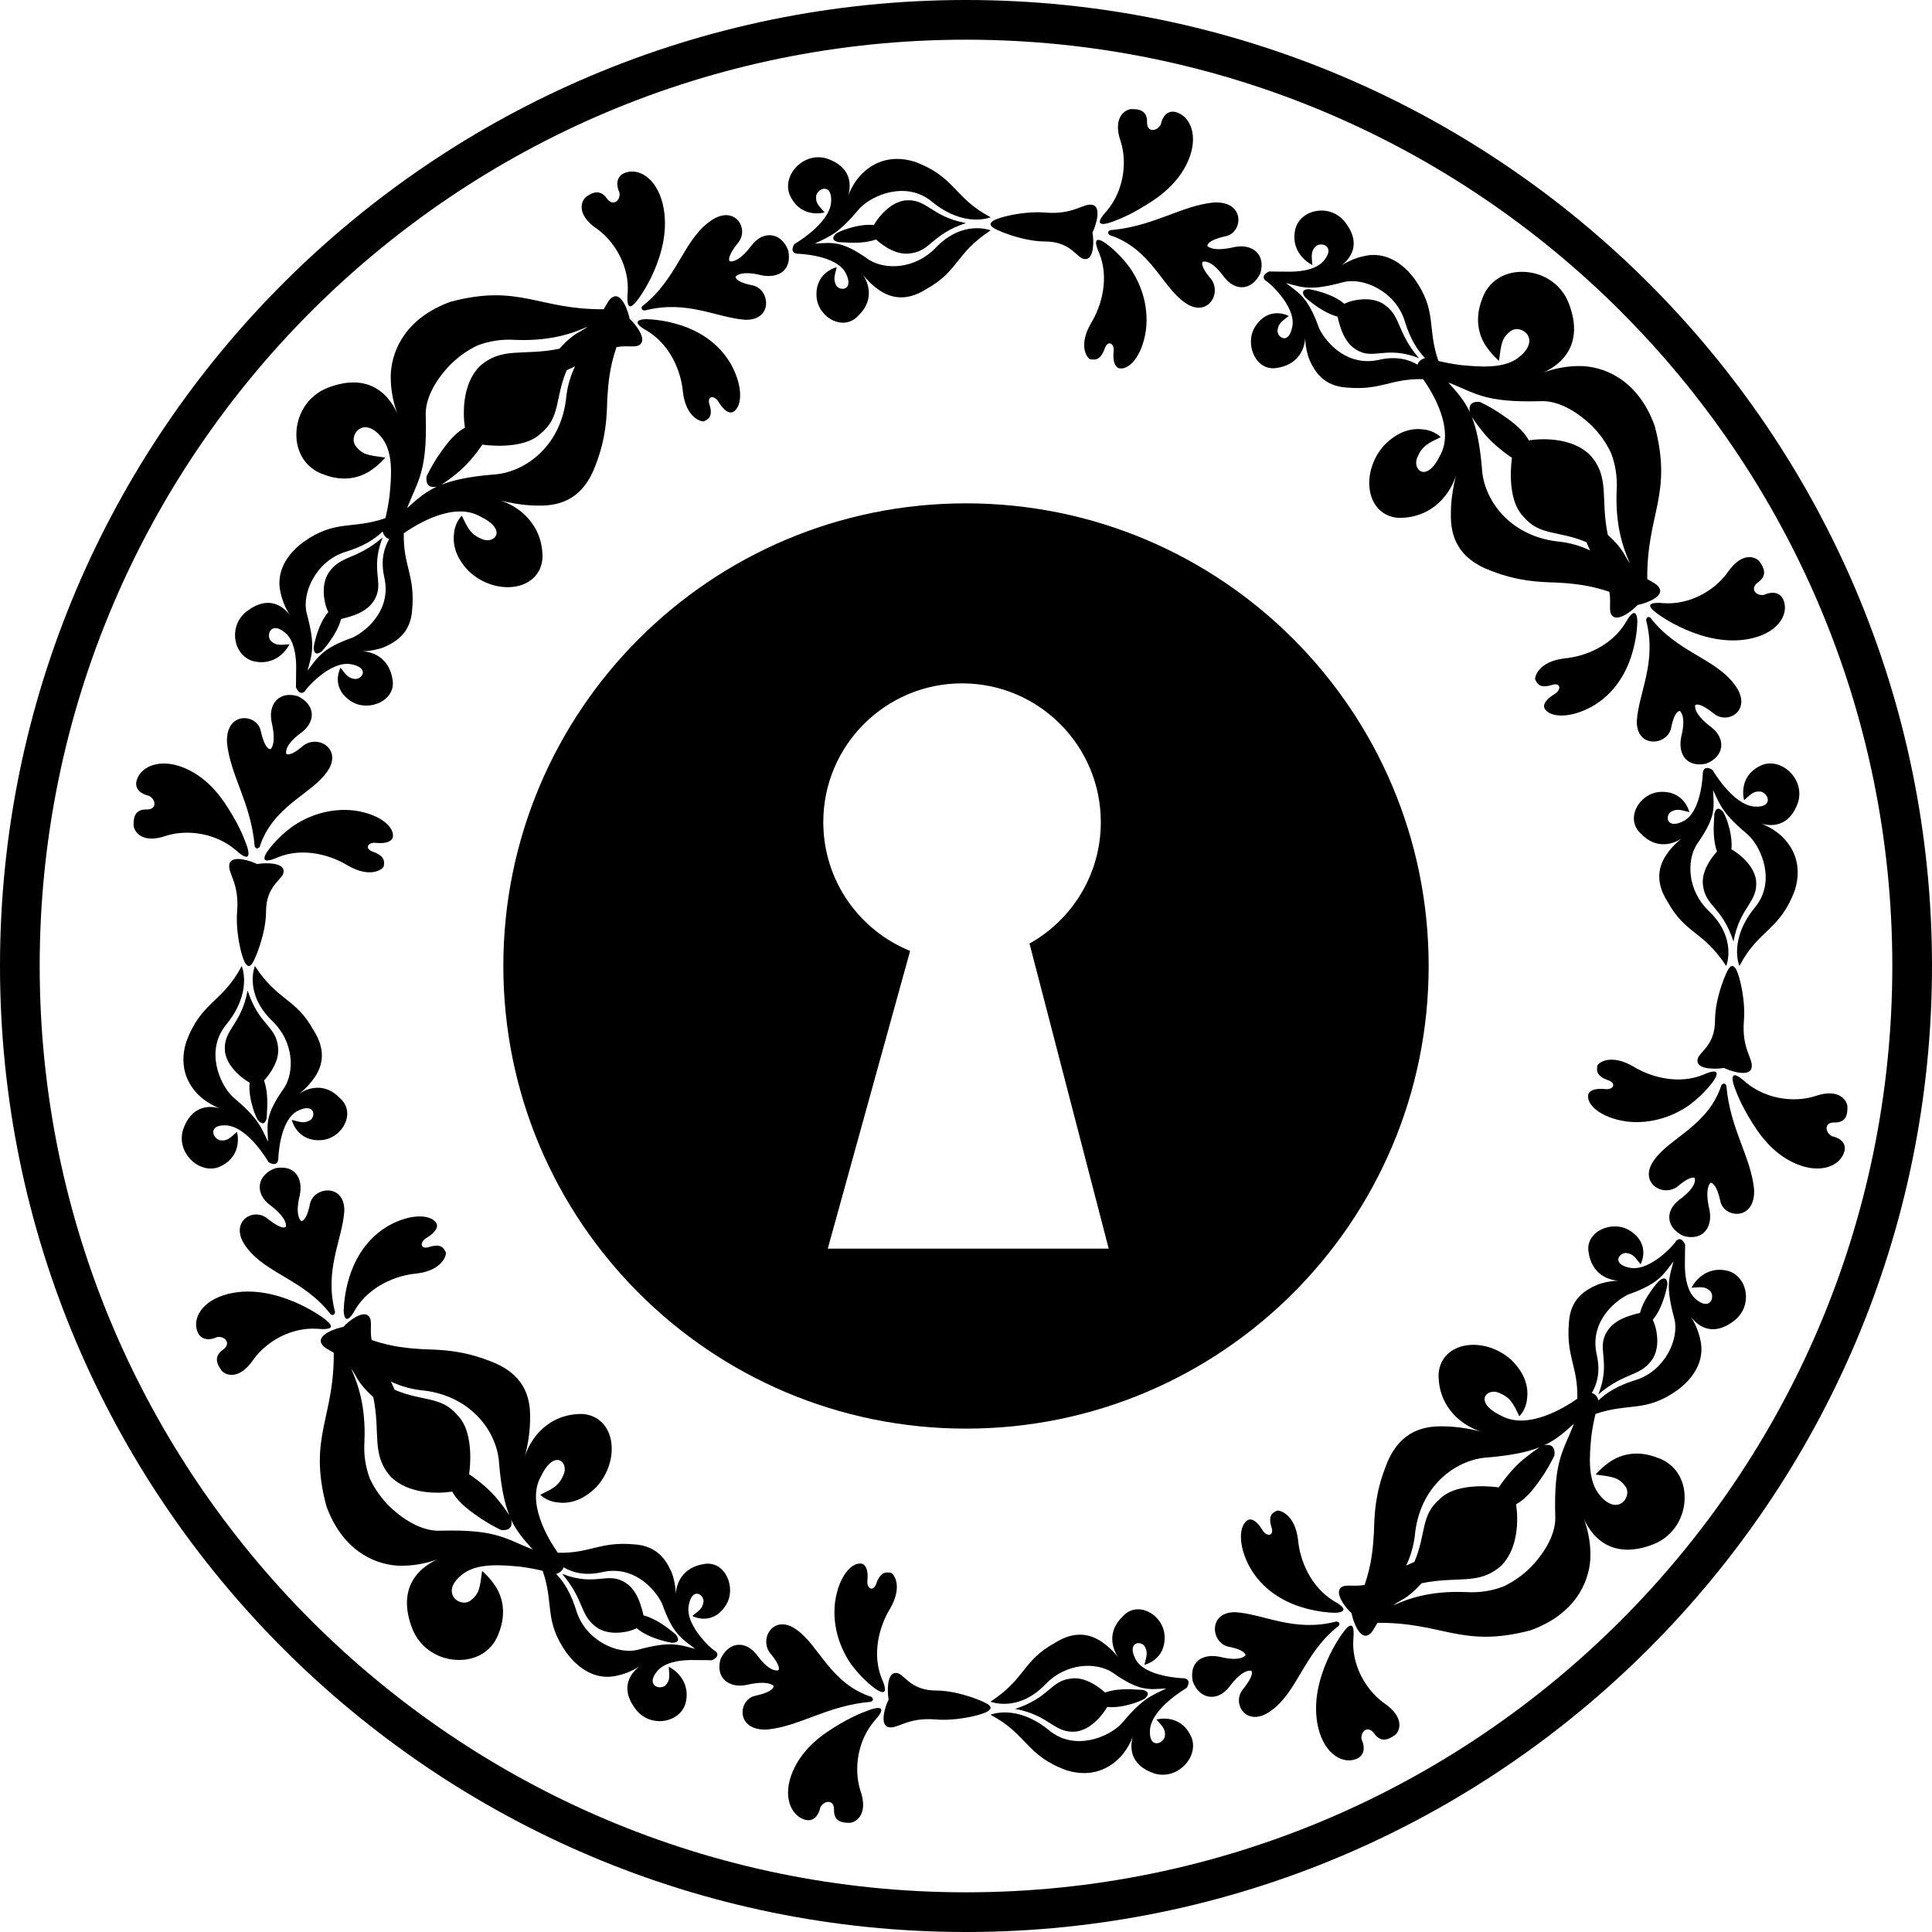
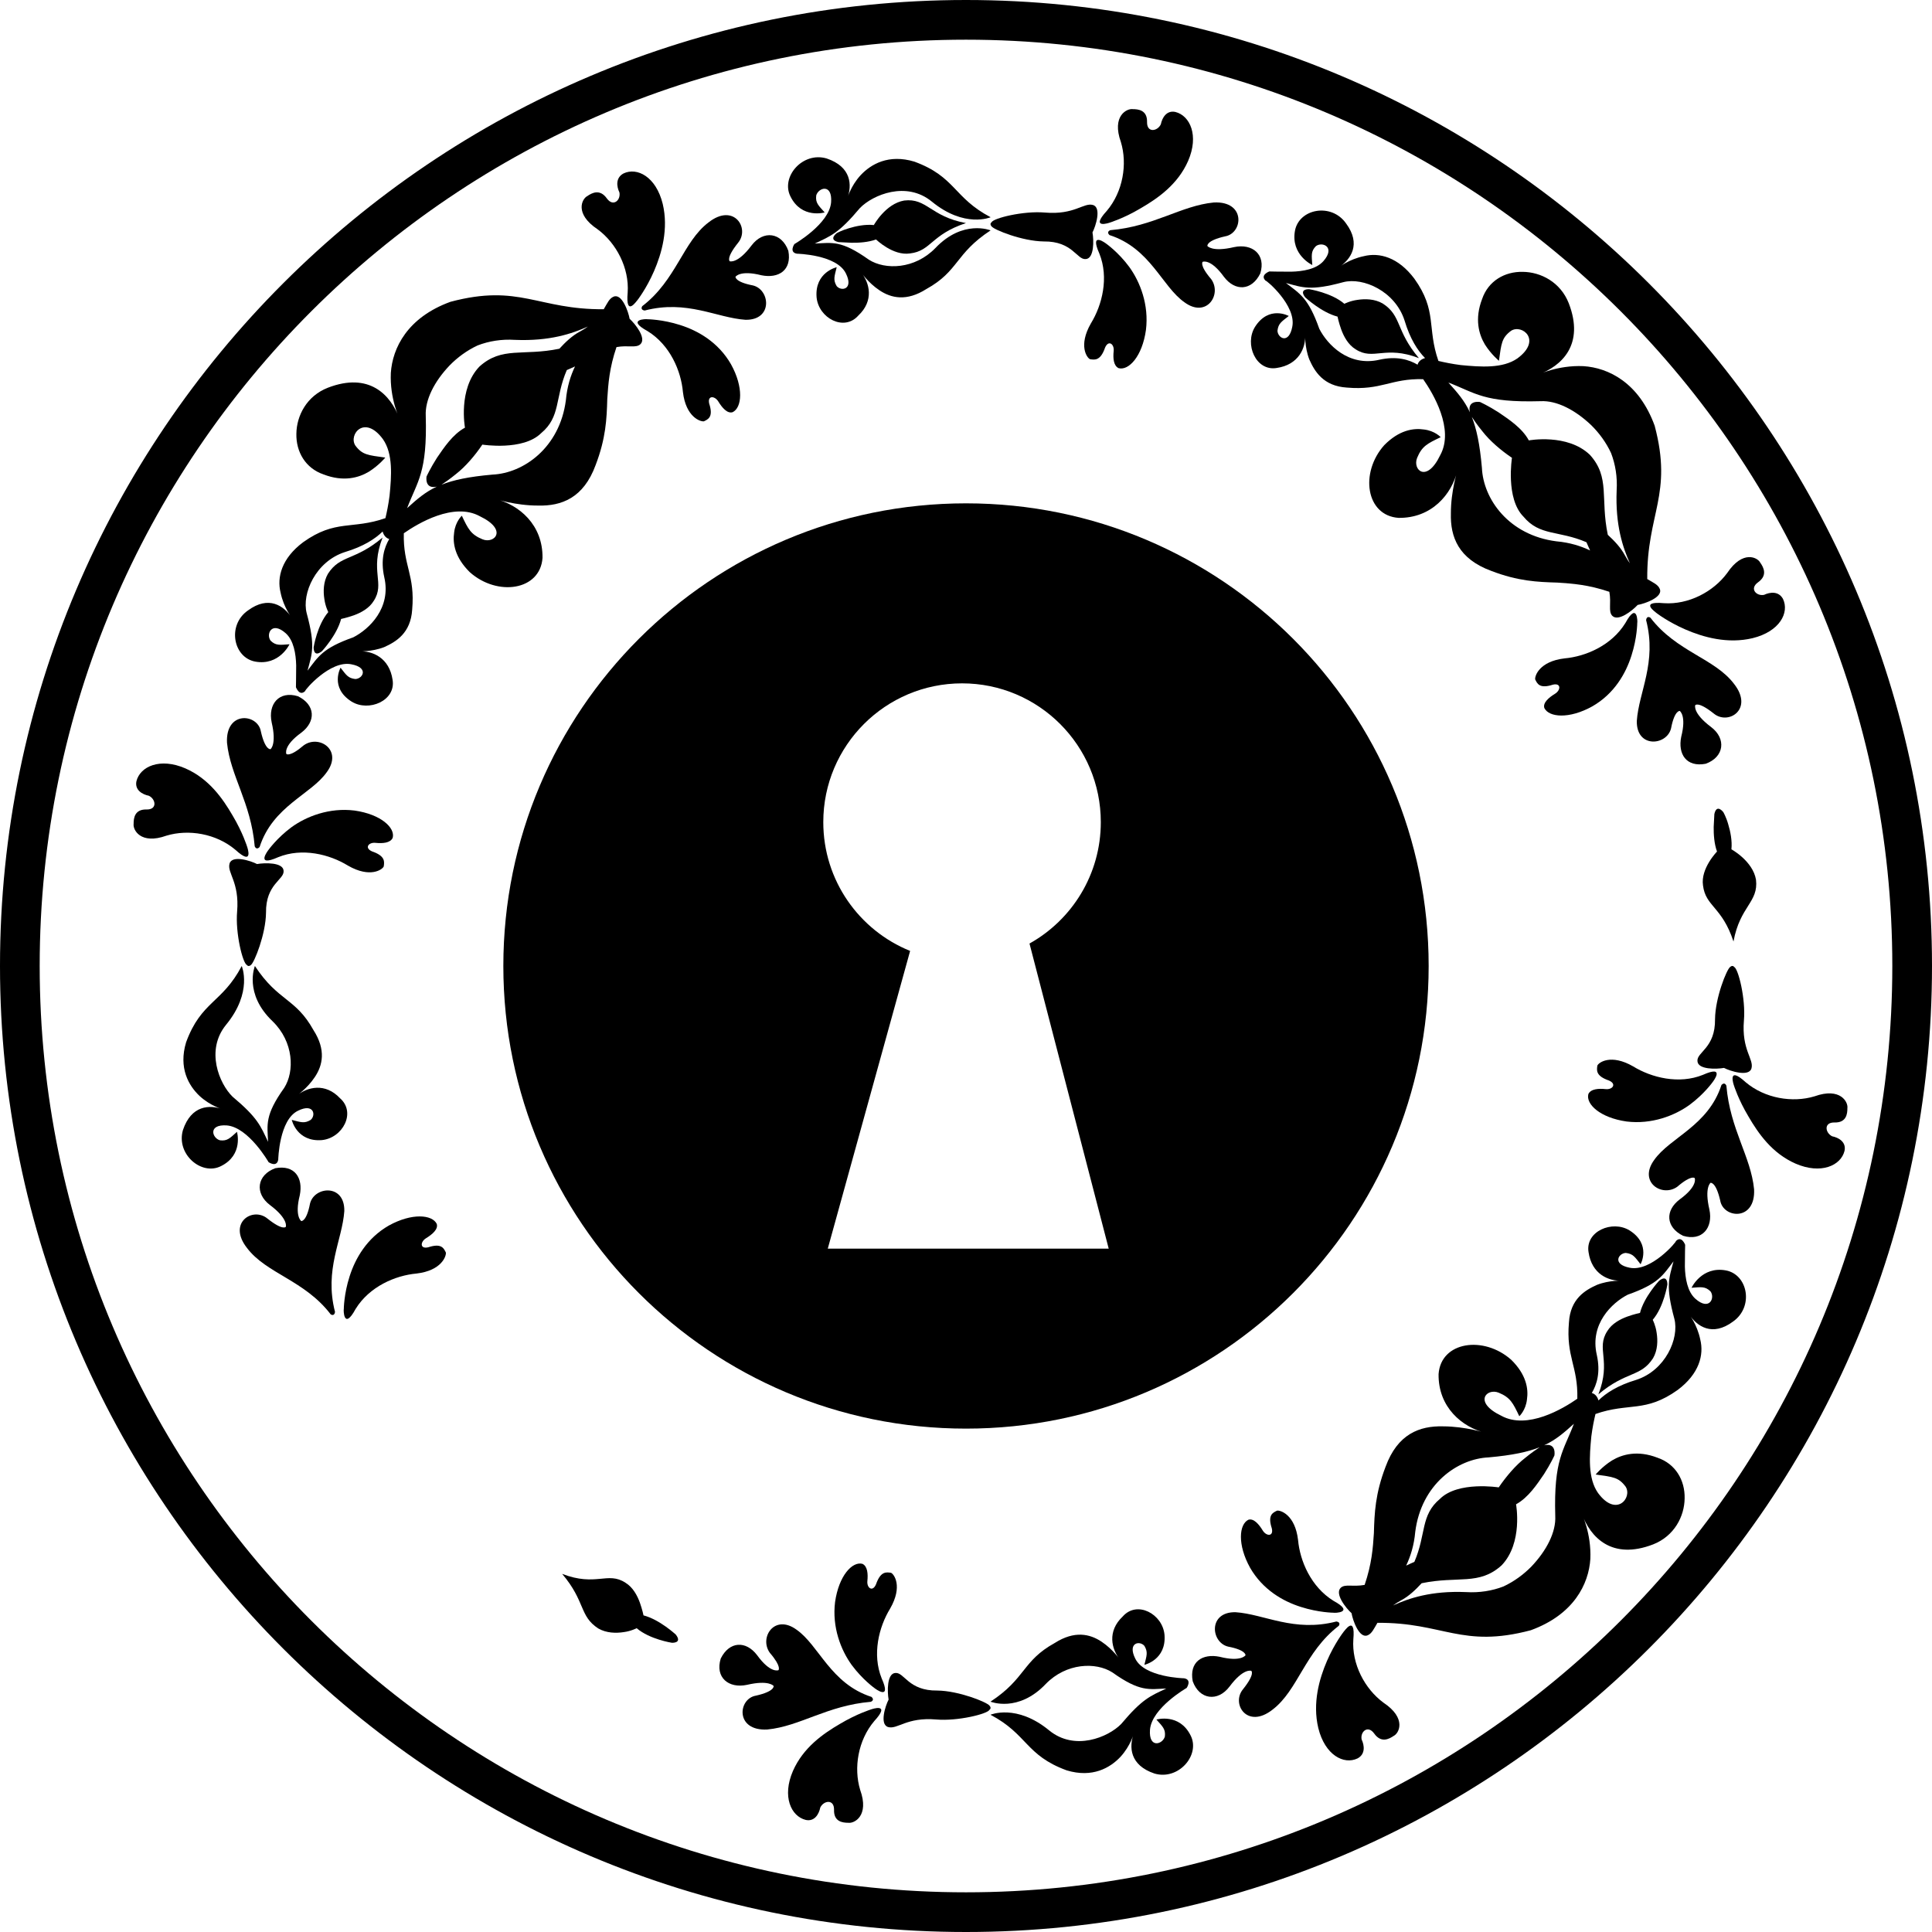
<svg xmlns="http://www.w3.org/2000/svg" fill="#000000" version="1.1" id="Capa_1" width="800px" height="800px" viewBox="0 0 48.682 48.682" xml:space="preserve">
  <g>
    <g>
      <path d="M33.734,40.967c0,0,0.064-0.091-0.06-0.109c-1.069,0.277-1.813-0.185-2.542-0.234c-0.695-0.012-0.624,0.763-0.186,0.867    c0.459,0.088,0.438,0.218,0.438,0.218s-0.113,0.175-0.652,0.038c-0.434-0.088-0.771,0.127-0.678,0.617    c0.168,0.465,0.631,0.527,0.928,0.133c0.352-0.471,0.547-0.396,0.547-0.396s0.107,0.069-0.207,0.463    c-0.307,0.367,0.105,1.016,0.742,0.516C32.709,42.59,32.874,41.627,33.734,40.967z" />
      <path d="M31.816,38.562c-0.092-0.151-0.225-0.31-0.359-0.268c-0.236,0.115-0.281,0.626,0.042,1.209    c0.319,0.555,0.83,0.846,1.28,0.988c0.449,0.144,0.826,0.146,0.826,0.146c0.004,0.008,0.557,0.006-0.006-0.301    c-0.566-0.352-0.843-1.002-0.891-1.533c-0.075-0.638-0.445-0.753-0.529-0.738c-0.105,0.05-0.227,0.106-0.148,0.393    C32.127,38.725,31.914,38.725,31.816,38.562z" />
      <path d="M34.861,42.904c-0.473-0.348-0.803-0.975-0.76-1.596c0.059-0.648-0.238-0.188-0.242-0.194c0,0-0.228,0.288-0.422,0.737    c-0.194,0.448-0.369,1.062-0.219,1.692c0.168,0.683,0.645,0.931,0.989,0.765c0.201-0.107,0.174-0.326,0.103-0.477    c-0.039-0.191,0.153-0.374,0.315-0.152c0.176,0.25,0.377,0.141,0.495,0.06C35.25,43.676,35.454,43.3,34.861,42.904z" />
      <path d="M29.139,43.329c0.154,0.175,0.236,0.239,0.213,0.428c-0.055,0.198-0.41,0.31-0.375-0.172    c0.045-0.549,0.924-1.053,0.924-1.053s0.143-0.209-0.065-0.243c0,0-1.002-0.021-1.231-0.498c-0.199-0.4,0.114-0.459,0.232-0.318    c0.094,0.159,0.057,0.243-0.001,0.477c0,0,0.558-0.125,0.507-0.758c-0.049-0.524-0.691-0.871-1.052-0.461    c-0.394,0.371-0.291,0.821-0.06,1.103c0,0-0.183-0.274-0.474-0.467c-0.295-0.197-0.682-0.284-1.179,0.032    c-0.823,0.455-0.723,0.89-1.62,1.479c0-0.001,0.696,0.287,1.394-0.447c0.517-0.531,1.26-0.556,1.676-0.291    c0.697,0.497,0.924,0.426,1.361,0.406c-0.406,0.191-0.604,0.26-1.139,0.896c-0.328,0.334-1.169,0.686-1.811,0.162    c-0.826-0.68-1.482-0.396-1.481-0.396c0.937,0.493,0.882,1.021,1.92,1.401c0.651,0.197,1.095-0.065,1.353-0.338    c0.258-0.279,0.342-0.599,0.342-0.599c-0.131,0.345-0.106,0.808,0.517,1.017c0.606,0.179,1.162-0.467,0.911-0.959    C29.717,43.159,29.139,43.329,29.139,43.329z" />
-       <path d="M27.135,43.629c0.471-0.081,0.764-0.618,0.764-0.618c0.217,0.023,0.453-0.026,0.633-0.081    c0.181-0.052,0.304-0.123,0.304-0.123s0.224-0.166-0.047-0.226c0,0-0.138-0.007-0.326-0.017c-0.188-0.002-0.423,0.013-0.619,0.084    c0,0-0.426-0.418-0.856-0.353c-0.532,0.063-0.529,0.476-1.408,0.765C26.473,43.227,26.562,43.697,27.135,43.629z" />
      <path d="M43.377,27.338c-0.335,1.037-1.299,1.322-1.697,1.893c-0.404,0.557,0.203,0.946,0.584,0.672    c0.361-0.31,0.439-0.217,0.439-0.217s0.087,0.199-0.379,0.537c-0.369,0.279-0.355,0.696,0.085,0.916    c0.479,0.146,0.762-0.201,0.664-0.662c-0.13-0.554,0.028-0.672,0.028-0.672s0.133-0.037,0.244,0.443    c0.074,0.455,0.895,0.532,0.854-0.282c-0.081-0.825-0.604-1.508-0.698-2.608C43.5,27.357,43.462,27.25,43.377,27.338z" />
      <path d="M40.984,28.259c0.635,0.078,1.213-0.146,1.592-0.421c0.369-0.273,0.582-0.576,0.582-0.576s0.342-0.441-0.249-0.178    c-0.604,0.244-1.294,0.071-1.757-0.213c-0.562-0.324-0.871-0.098-0.902-0.021c-0.018,0.116-0.037,0.248,0.241,0.358    c0.271,0.084,0.153,0.257-0.035,0.235c-0.177-0.018-0.372-0.006-0.433,0.125C39.956,27.823,40.32,28.164,40.984,28.259z" />
      <path d="M46.223,28.284c0.303,0.009,0.328-0.218,0.327-0.363c0.022-0.144-0.169-0.532-0.829-0.296    c-0.551,0.167-1.248,0.055-1.734-0.355c-0.479-0.438-0.297,0.078-0.297,0.078s0.109,0.355,0.367,0.785    c0.248,0.426,0.594,0.928,1.188,1.188c0.64,0.277,1.142,0.049,1.233-0.322c0.047-0.223-0.147-0.334-0.312-0.367    C45.99,28.545,45.949,28.279,46.223,28.284z" />
      <path d="M43.441,26.909c0.154,0.08,0.629,0.233,0.692,0.012c0.066-0.235-0.253-0.464-0.19-1.209    c0.048-0.547-0.144-1.307-0.245-1.345c0,0-0.037-0.061-0.104,0c-0.086,0.063-0.373,0.771-0.379,1.314    c0.01,0.729-0.465,0.829-0.443,1.057C42.783,26.955,43.248,26.943,43.441,26.909z" />
      <path d="M43.486,32.011c-0.609-0.11-0.863,0.438-0.863,0.438c0.238-0.017,0.342-0.041,0.477,0.09    c0.121,0.16-0.022,0.503-0.379,0.188c-0.203-0.18-0.259-0.521-0.266-0.812c0-0.288,0.007-0.549,0.007-0.549    s-0.089-0.242-0.233-0.094c0.022,0.013-0.629,0.781-1.164,0.672c-0.446-0.086-0.287-0.364-0.099-0.373    c0.187,0.022,0.229,0.104,0.373,0.285c0,0,0.277-0.5-0.276-0.851c-0.436-0.271-1.123,0.022-1.035,0.548    c0.08,0.549,0.5,0.737,0.855,0.717c0,0-0.324-0.018-0.641,0.105c-0.303,0.135-0.672,0.354-0.708,0.945    c-0.077,0.875,0.231,1.101,0.211,1.925c-0.356,0.248-1.259,0.79-1.916,0.429c-0.716-0.345-0.366-0.703-0.067-0.582    c0.297,0.122,0.361,0.26,0.521,0.594c0,0,0.162-0.146,0.193-0.422c0.041-0.27-0.017-0.628-0.396-1    c-0.694-0.617-1.772-0.463-1.831,0.36c-0.012,0.834,0.591,1.34,1.193,1.485c0,0-0.516-0.168-1.08-0.168    c-0.594-0.015-1.146,0.192-1.449,1.019c-0.26,0.679-0.28,1.163-0.294,1.67c-0.024,0.381-0.054,0.777-0.233,1.306    c-0.296,0.055-0.488-0.03-0.601,0.071c-0.16,0.149,0.126,0.511,0.271,0.642c0.029,0.176,0.194,0.648,0.405,0.557    c0.106-0.042,0.157-0.163,0.247-0.314c1.658-0.015,2.124,0.648,3.863,0.187c1.088-0.396,1.461-1.168,1.502-1.794    c0.029-0.649-0.219-1.152-0.219-1.152c0.219,0.607,0.762,1.184,1.802,0.782c0.532-0.209,0.788-0.705,0.793-1.16    c0.01-0.456-0.229-0.87-0.685-1.024c-0.5-0.193-0.887-0.086-1.146,0.07c-0.254,0.16-0.411,0.354-0.411,0.354    c0.439,0.061,0.579,0.068,0.756,0.307c0.174,0.275-0.234,0.786-0.697,0.157c-0.259-0.369-0.216-0.931-0.168-1.425    c0.028-0.221,0.068-0.412,0.104-0.564c0.841-0.295,1.256-0.023,2.073-0.607c0.541-0.406,0.664-0.881,0.568-1.269    c-0.078-0.382-0.287-0.644-0.287-0.644c0.203,0.316,0.59,0.576,1.109,0.193C44.199,32.932,44.044,32.113,43.486,32.011z     M37.509,36.723c0.604-0.054,0.99-0.138,1.287-0.256c-0.077,0.051-0.21,0.141-0.364,0.268c-0.242,0.186-0.484,0.474-0.668,0.744    c0,0-1.025-0.164-1.48,0.289c-0.495,0.414-0.342,0.881-0.645,1.588c-0.066,0.027-0.138,0.062-0.207,0.094    c0.109-0.232,0.198-0.504,0.229-0.852C35.814,37.398,36.725,36.758,37.509,36.723z M39.189,38.201    c0.021,0.404-0.217,0.869-0.604,1.275c-0.195,0.198-0.434,0.375-0.703,0.5c-0.283,0.109-0.604,0.162-0.941,0.141    c-0.881-0.037-1.442,0.156-1.84,0.337c0.061-0.045,0.129-0.089,0.209-0.132c0.188-0.1,0.359-0.262,0.512-0.428    c0.92-0.191,1.445,0.064,2.015-0.451c0.544-0.567,0.364-1.538,0.364-1.538c0.312-0.171,0.531-0.507,0.705-0.761    c0.168-0.262,0.262-0.47,0.262-0.47s0.059-0.327-0.258-0.256c0.293-0.137,0.496-0.313,0.749-0.542    C39.4,36.559,39.148,36.768,39.189,38.201z M41.225,34.771c-0.459,0.137-0.761,0.332-0.947,0.517    c-0.014-0.05-0.055-0.157-0.168-0.188c0.127-0.214,0.224-0.521,0.125-0.964c-0.178-0.772,0.379-1.307,0.781-1.513    c0.78-0.275,0.883-0.489,1.153-0.84c-0.114,0.429-0.204,0.617,0.021,1.447C42.318,33.727,41.963,34.534,41.225,34.771z" />
      <path d="M41.807,32.271c0,0-0.38,0.405-0.483,0.812c0,0-0.14,0.027-0.323,0.093c-0.18,0.066-0.387,0.177-0.5,0.363    c-0.293,0.45,0.107,0.74-0.225,1.595c0.703-0.593,1.063-0.427,1.377-0.91c0.119-0.205,0.121-0.449,0.091-0.638    c-0.025-0.187-0.099-0.33-0.099-0.33c0.28-0.325,0.369-0.887,0.369-0.887S42.027,32.1,41.807,32.271z" />
      <path d="M7.811,30.33c-0.088,0.458-0.219,0.438-0.219,0.438s-0.174-0.112-0.038-0.651c0.088-0.435-0.126-0.772-0.616-0.681    c-0.466,0.17-0.528,0.633-0.133,0.93c0.469,0.352,0.397,0.547,0.397,0.547s-0.07,0.105-0.462-0.207    c-0.369-0.307-1.016,0.105-0.516,0.74c0.486,0.646,1.449,0.811,2.108,1.672c0,0,0.091,0.064,0.11-0.059    c-0.277-1.07,0.184-1.813,0.234-2.543C8.689,29.818,7.915,29.893,7.811,30.33z" />
      <path d="M8.962,32.98c0.35-0.565,1.002-0.842,1.534-0.89c0.637-0.075,0.752-0.446,0.739-0.528    c-0.05-0.106-0.107-0.228-0.393-0.149c-0.266,0.096-0.266-0.118-0.103-0.215c0.151-0.093,0.309-0.224,0.266-0.359    c-0.115-0.235-0.625-0.28-1.208,0.042c-0.555,0.319-0.845,0.83-0.988,1.281c-0.144,0.447-0.146,0.824-0.146,0.824    C8.653,32.992,8.656,33.544,8.962,32.98z" />
-       <path d="M8.186,33.24c0,0-0.288-0.227-0.737-0.422C7,32.625,6.385,32.45,5.755,32.602c-0.683,0.168-0.93,0.645-0.765,0.988    c0.109,0.201,0.327,0.174,0.477,0.102c0.192-0.036,0.375,0.156,0.153,0.316c-0.249,0.176-0.141,0.377-0.058,0.495    c0.063,0.129,0.439,0.333,0.834-0.26c0.348-0.472,0.974-0.802,1.595-0.761C8.64,33.541,8.178,33.245,8.186,33.24z" />
      <path d="M5.569,29.383C6.14,29.1,5.971,28.52,5.971,28.52c-0.175,0.155-0.24,0.237-0.428,0.213    c-0.198-0.053-0.309-0.408,0.172-0.375c0.549,0.047,1.053,0.926,1.053,0.926s0.209,0.143,0.243-0.065c0,0,0.021-1.002,0.498-1.231    c0.4-0.199,0.459,0.115,0.318,0.232c-0.159,0.096-0.244,0.057-0.475-0.001c0,0,0.125,0.558,0.757,0.509    c0.525-0.051,0.87-0.693,0.46-1.054c-0.372-0.396-0.821-0.291-1.102-0.06c0,0,0.275-0.184,0.466-0.475    c0.198-0.295,0.285-0.682-0.032-1.179c-0.456-0.821-0.889-0.722-1.478-1.619c0,0-0.288,0.696,0.447,1.394    c0.532,0.518,0.556,1.26,0.292,1.676c-0.497,0.697-0.425,0.925-0.407,1.361c-0.191-0.404-0.258-0.604-0.896-1.139    c-0.335-0.328-0.686-1.17-0.163-1.81c0.68-0.827,0.395-1.482,0.395-1.482c-0.493,0.938-1.019,0.882-1.401,1.92    c-0.197,0.651,0.066,1.097,0.338,1.354c0.279,0.259,0.598,0.342,0.598,0.342c-0.345-0.131-0.808-0.106-1.016,0.517    C4.432,29.079,5.076,29.634,5.569,29.383z" />
-       <path d="M6.239,24.958c-0.165,0.896-0.636,0.985-0.568,1.56c0.08,0.469,0.619,0.763,0.619,0.763    c-0.023,0.216,0.026,0.452,0.081,0.632c0.051,0.182,0.123,0.304,0.123,0.304s0.166,0.224,0.226-0.047c0,0,0.007-0.137,0.016-0.326    c0.002-0.188-0.012-0.423-0.083-0.618c0,0,0.418-0.427,0.352-0.855C6.94,25.834,6.528,25.838,6.239,24.958z" />
      <path d="M21.962,42.759c-1.038-0.335-1.322-1.299-1.893-1.696c-0.556-0.404-0.946,0.203-0.671,0.584    c0.309,0.36,0.216,0.439,0.216,0.438c0,0-0.199,0.088-0.537-0.379c-0.281-0.369-0.697-0.354-0.916,0.085    c-0.148,0.479,0.2,0.762,0.662,0.663c0.553-0.129,0.67,0.028,0.67,0.028c0,0.002,0.038,0.135-0.443,0.244    c-0.456,0.074-0.533,0.895,0.282,0.854c0.827-0.08,1.508-0.604,2.608-0.698C21.942,42.882,22.05,42.844,21.962,42.759z" />
      <path d="M22.216,42.291c-0.244-0.605-0.071-1.294,0.213-1.758c0.324-0.563,0.098-0.87,0.023-0.902    c-0.118-0.018-0.249-0.037-0.36,0.24c-0.084,0.271-0.256,0.152-0.236-0.034c0.018-0.176,0.005-0.371-0.125-0.432    c-0.254-0.067-0.594,0.297-0.689,0.962c-0.079,0.634,0.146,1.211,0.421,1.59c0.274,0.369,0.576,0.582,0.576,0.582    S22.479,42.881,22.216,42.291z" />
      <path d="M21.953,43.072c0,0-0.357,0.109-0.786,0.365c-0.426,0.248-0.927,0.596-1.187,1.188c-0.278,0.642-0.048,1.142,0.323,1.233    c0.222,0.048,0.333-0.147,0.366-0.312c0.086-0.179,0.351-0.219,0.347,0.056c-0.01,0.303,0.217,0.328,0.362,0.328    c0.143,0.021,0.534-0.171,0.296-0.83c-0.167-0.552-0.055-1.248,0.355-1.732C22.468,42.889,21.953,43.072,21.953,43.072z" />
      <path d="M23.618,42.598c-0.729,0.01-0.831-0.465-1.057-0.443c-0.216,0.012-0.205,0.476-0.17,0.671    c-0.081,0.153-0.235,0.628-0.011,0.692c0.236,0.065,0.463-0.254,1.208-0.191c0.547,0.048,1.307-0.143,1.345-0.245    c0,0,0.061-0.037,0-0.104C24.869,42.891,24.161,42.604,23.618,42.598z" />
-       <path d="M17.356,40.445c0.085-0.446,0.364-0.286,0.372-0.1c-0.022,0.188-0.102,0.229-0.285,0.373c0,0,0.501,0.277,0.851-0.275    c0.271-0.436-0.023-1.123-0.547-1.034c-0.549,0.08-0.737,0.499-0.718,0.854c0,0,0.018-0.324-0.105-0.641    c-0.134-0.303-0.354-0.671-0.946-0.708c-0.875-0.077-1.099,0.231-1.923,0.212c-0.248-0.357-0.791-1.259-0.429-1.917    c0.344-0.716,0.703-0.365,0.582-0.067c-0.122,0.297-0.26,0.361-0.594,0.521c0,0,0.148,0.163,0.423,0.193    c0.269,0.041,0.627-0.017,1-0.396c0.618-0.694,0.462-1.772-0.361-1.831c-0.835-0.011-1.341,0.592-1.486,1.192    c0,0.001,0.169-0.515,0.167-1.08c0.016-0.593-0.192-1.146-1.017-1.448c-0.679-0.261-1.164-0.281-1.67-0.295    c-0.381-0.025-0.777-0.053-1.306-0.232c-0.054-0.295,0.031-0.487-0.072-0.602c-0.149-0.16-0.509,0.126-0.641,0.271    c-0.175,0.028-0.649,0.192-0.557,0.404c0.042,0.107,0.164,0.157,0.316,0.247c0.014,1.657-0.649,2.124-0.187,3.863    c0.396,1.088,1.168,1.461,1.794,1.502c0.649,0.028,1.152-0.218,1.152-0.218c-0.607,0.217-1.182,0.761-0.782,1.801    c0.208,0.531,0.705,0.788,1.161,0.793c0.456,0.01,0.869-0.23,1.024-0.686c0.194-0.5,0.085-0.887-0.07-1.146    c-0.161-0.253-0.353-0.41-0.353-0.41c-0.061,0.438-0.068,0.579-0.307,0.756c-0.276,0.175-0.787-0.233-0.158-0.696    c0.37-0.258,0.931-0.215,1.425-0.168c0.22,0.028,0.413,0.068,0.565,0.104c0.294,0.841,0.023,1.255,0.607,2.073    c0.407,0.541,0.881,0.665,1.269,0.568c0.381-0.078,0.642-0.289,0.642-0.289c-0.316,0.205-0.576,0.59-0.193,1.11    c0.368,0.529,1.187,0.375,1.289-0.183c0.11-0.608-0.437-0.863-0.437-0.863c0.017,0.238,0.042,0.343-0.089,0.477    c-0.161,0.121-0.503-0.022-0.189-0.379c0.18-0.203,0.521-0.259,0.812-0.266c0.289-0.001,0.549,0.006,0.549,0.006    s0.243-0.089,0.094-0.232C18.016,41.632,17.246,40.979,17.356,40.445z M10.702,35.041c1.198,0.154,1.84,1.066,1.875,1.85    c0.053,0.604,0.138,0.99,0.255,1.286c-0.05-0.075-0.141-0.21-0.267-0.364c-0.185-0.24-0.473-0.483-0.744-0.666    c0,0,0.164-1.027-0.289-1.482c-0.414-0.495-0.88-0.342-1.589-0.646c-0.026-0.064-0.06-0.137-0.092-0.205    C10.083,34.921,10.356,35.01,10.702,35.041z M11.098,38.57c-0.404,0.021-0.87-0.217-1.275-0.604    c-0.199-0.195-0.375-0.433-0.5-0.701c-0.11-0.283-0.162-0.604-0.14-0.941c0.037-0.881-0.157-1.441-0.335-1.838    c0.044,0.061,0.087,0.128,0.13,0.207c0.099,0.188,0.262,0.359,0.428,0.512c0.192,0.92-0.065,1.445,0.45,2.015    c0.568,0.544,1.539,0.364,1.539,0.364c0.169,0.312,0.506,0.531,0.76,0.705c0.261,0.168,0.469,0.262,0.469,0.262    s0.328,0.061,0.256-0.258c0.136,0.294,0.314,0.496,0.542,0.749C12.741,38.782,12.532,38.531,11.098,38.57z M16.071,41.57    c-0.497,0.131-1.305-0.226-1.542-0.963c-0.137-0.461-0.332-0.764-0.517-0.949c0.05-0.014,0.158-0.055,0.189-0.166    c0.215,0.126,0.522,0.223,0.965,0.124c0.773-0.179,1.307,0.379,1.512,0.78c0.276,0.779,0.489,0.883,0.84,1.152    C17.088,41.438,16.9,41.348,16.071,41.57z" />
      <path d="M16.215,40.704c0,0-0.028-0.14-0.092-0.322c-0.066-0.181-0.176-0.387-0.363-0.501c-0.45-0.293-0.741,0.107-1.595-0.223    c0.594,0.701,0.427,1.062,0.911,1.376c0.205,0.118,0.448,0.121,0.637,0.092c0.187-0.024,0.33-0.099,0.33-0.099    c0.327,0.281,0.887,0.367,0.887,0.367s0.272,0.016,0.098-0.207C17.027,41.188,16.622,40.809,16.215,40.704z" />
      <path d="M16.184,7.714c0,0-0.065,0.092,0.059,0.111c1.07-0.278,1.813,0.184,2.542,0.233c0.696,0.012,0.623-0.762,0.186-0.866    c-0.459-0.088-0.438-0.218-0.438-0.218s0.113-0.175,0.652-0.038c0.434,0.088,0.772-0.127,0.679-0.617    c-0.168-0.465-0.631-0.527-0.928-0.133c-0.352,0.47-0.548,0.397-0.548,0.397s-0.106-0.07,0.208-0.463    c0.307-0.368-0.106-1.016-0.742-0.516C17.208,6.092,17.044,7.055,16.184,7.714z" />
      <path d="M18.102,10.12c0.092,0.151,0.224,0.309,0.359,0.266c0.236-0.114,0.281-0.625-0.042-1.208    c-0.319-0.555-0.83-0.845-1.281-0.988c-0.449-0.144-0.825-0.146-0.825-0.146c-0.005-0.009-0.557-0.007,0.005,0.3    c0.567,0.35,0.843,1.002,0.89,1.533c0.075,0.638,0.446,0.753,0.529,0.739c0.106-0.05,0.227-0.107,0.149-0.393    C17.791,9.958,18.004,9.958,18.102,10.12z" />
      <path d="M15.057,5.777c0.472,0.348,0.802,0.974,0.759,1.595c-0.058,0.649,0.239,0.188,0.243,0.195c0,0,0.227-0.288,0.422-0.737    c0.194-0.449,0.368-1.063,0.218-1.693c-0.168-0.683-0.644-0.931-0.989-0.766c-0.201,0.109-0.174,0.327-0.102,0.478    c0.038,0.191-0.154,0.374-0.316,0.152c-0.176-0.249-0.377-0.141-0.495-0.059C14.668,5.006,14.464,5.382,15.057,5.777z" />
      <path d="M20.78,5.353c-0.155-0.175-0.237-0.239-0.213-0.428c0.054-0.198,0.41-0.309,0.375,0.172    c-0.046,0.549-0.925,1.053-0.925,1.053s-0.142,0.209,0.066,0.243c0,0,1.002,0.021,1.232,0.498c0.199,0.4-0.115,0.459-0.233,0.318    c-0.094-0.159-0.056-0.243,0.001-0.476c0,0-0.557,0.125-0.507,0.758c0.049,0.524,0.692,0.87,1.052,0.46    c0.395-0.371,0.292-0.821,0.06-1.102c0,0,0.183,0.275,0.474,0.467c0.295,0.197,0.682,0.284,1.179-0.032    c0.823-0.455,0.722-0.89,1.62-1.479c0,0.001-0.696-0.287-1.393,0.447c-0.517,0.532-1.26,0.556-1.676,0.291    c-0.698-0.497-0.924-0.425-1.362-0.406c0.406-0.191,0.605-0.259,1.139-0.896c0.328-0.335,1.17-0.686,1.81-0.162    c0.827,0.679,1.483,0.395,1.483,0.395c-0.938-0.493-0.882-1.02-1.921-1.401c-0.651-0.197-1.095,0.065-1.352,0.338    c-0.259,0.279-0.342,0.598-0.342,0.598c0.13-0.345,0.106-0.807-0.517-1.016c-0.607-0.179-1.163,0.466-0.911,0.959    C20.201,5.522,20.78,5.353,20.78,5.353z" />
      <path d="M22.783,5.053c-0.47,0.081-0.764,0.618-0.764,0.618c-0.216-0.023-0.452,0.026-0.632,0.081    c-0.181,0.052-0.304,0.123-0.304,0.123S20.86,6.041,21.13,6.101c0,0,0.137,0.007,0.326,0.016c0.188,0.003,0.423-0.012,0.619-0.083    c0,0,0.426,0.418,0.855,0.352c0.534-0.062,0.53-0.475,1.41-0.765C23.446,5.456,23.356,4.984,22.783,5.053z" />
      <path d="M6.541,21.344c0.335-1.038,1.299-1.322,1.697-1.893c0.404-0.556-0.203-0.946-0.584-0.671    c-0.361,0.309-0.439,0.217-0.439,0.217s-0.088-0.2,0.379-0.537c0.369-0.28,0.356-0.697-0.085-0.916    c-0.479-0.147-0.762,0.201-0.663,0.662c0.129,0.553-0.029,0.671-0.029,0.671s-0.133,0.038-0.243-0.443    c-0.075-0.456-0.895-0.532-0.854,0.282c0.081,0.826,0.603,1.508,0.698,2.608C6.418,21.324,6.456,21.432,6.541,21.344z" />
      <path d="M8.767,21.811c0.562,0.324,0.871,0.098,0.902,0.022c0.018-0.117,0.037-0.249-0.241-0.36    c-0.271-0.083-0.153-0.256,0.035-0.235c0.176,0.018,0.372,0.005,0.432-0.126c0.068-0.253-0.297-0.594-0.961-0.688    C8.3,20.345,7.722,20.57,7.343,20.845c-0.369,0.274-0.582,0.576-0.582,0.576s-0.342,0.441,0.249,0.178    C7.614,21.354,8.303,21.526,8.767,21.811z" />
      <path d="M5.93,21.412c0.48,0.438,0.297-0.077,0.297-0.077s-0.109-0.356-0.366-0.786c-0.248-0.426-0.595-0.927-1.189-1.187    c-0.64-0.278-1.141-0.049-1.234,0.322c-0.047,0.223,0.148,0.334,0.312,0.367c0.178,0.085,0.218,0.351-0.055,0.346    c-0.303-0.009-0.329,0.218-0.328,0.363c-0.022,0.143,0.169,0.533,0.829,0.296C4.748,20.89,5.445,21.002,5.93,21.412z" />
      <path d="M7.146,21.942c-0.011-0.216-0.476-0.204-0.67-0.17c-0.154-0.081-0.628-0.234-0.692-0.012    c-0.066,0.236,0.253,0.464,0.191,1.209c-0.048,0.546,0.143,1.307,0.245,1.345c0,0,0.037,0.061,0.104,0    C6.409,24.251,6.696,23.543,6.703,23C6.693,22.271,7.167,22.169,7.146,21.942z" />
      <path d="M6.432,16.671c0.608,0.109,0.863-0.437,0.863-0.437c-0.238,0.016-0.342,0.041-0.476-0.09    c-0.121-0.16,0.022-0.504,0.379-0.189c0.203,0.18,0.258,0.521,0.265,0.812c0,0.289-0.007,0.549-0.006,0.549    c0,0,0.089,0.243,0.234,0.095c-0.023-0.013,0.629-0.783,1.164-0.672c0.446,0.085,0.287,0.364,0.099,0.371    c-0.187-0.021-0.229-0.102-0.373-0.285c0,0-0.277,0.501,0.276,0.852c0.435,0.271,1.124-0.023,1.035-0.548    c-0.081-0.549-0.5-0.737-0.855-0.717c0,0,0.324,0.017,0.641-0.105c0.302-0.135,0.671-0.354,0.708-0.947    c0.077-0.875-0.231-1.1-0.211-1.923c0.356-0.248,1.258-0.79,1.916-0.429c0.716,0.344,0.366,0.703,0.068,0.582    c-0.297-0.122-0.362-0.26-0.522-0.595c0,0-0.163,0.148-0.194,0.423c-0.04,0.269,0.017,0.628,0.396,1.001    c0.694,0.617,1.773,0.462,1.831-0.361c0.011-0.835-0.591-1.341-1.192-1.486c0,0,0.514,0.169,1.08,0.167    c0.592,0.016,1.146-0.192,1.449-1.017c0.26-0.679,0.281-1.163,0.295-1.67c0.025-0.381,0.052-0.777,0.232-1.306    c0.296-0.054,0.489,0.031,0.602-0.072c0.16-0.148-0.126-0.509-0.271-0.641c-0.03-0.175-0.194-0.649-0.405-0.557    c-0.107,0.043-0.157,0.164-0.247,0.316c-1.658,0.014-2.124-0.65-3.863-0.187c-1.088,0.396-1.461,1.168-1.502,1.794    c-0.029,0.649,0.218,1.152,0.218,1.152C9.844,9.944,9.301,9.369,8.261,9.77c-0.532,0.208-0.788,0.704-0.793,1.16    c-0.01,0.456,0.23,0.869,0.684,1.024c0.501,0.194,0.887,0.086,1.146-0.07c0.253-0.161,0.411-0.353,0.41-0.354    c-0.439-0.061-0.579-0.067-0.756-0.306c-0.174-0.276,0.235-0.786,0.697-0.158c0.259,0.37,0.216,0.931,0.167,1.425    c-0.028,0.22-0.068,0.413-0.104,0.565c-0.84,0.294-1.256,0.023-2.074,0.607c-0.541,0.406-0.664,0.882-0.568,1.269    c0.078,0.382,0.288,0.642,0.288,0.642c-0.204-0.315-0.589-0.576-1.11-0.192C5.719,15.749,5.874,16.568,6.432,16.671z     M12.409,11.959c-0.603,0.053-0.989,0.137-1.285,0.255c0.077-0.051,0.209-0.141,0.363-0.267c0.241-0.187,0.485-0.473,0.667-0.744    c0,0,1.027,0.164,1.482-0.289c0.496-0.413,0.342-0.88,0.646-1.589c0.066-0.026,0.137-0.061,0.207-0.092    c-0.11,0.231-0.199,0.504-0.23,0.851C14.104,11.281,13.192,11.924,12.409,11.959z M10.728,10.479    c-0.021-0.404,0.217-0.869,0.604-1.274c0.195-0.199,0.433-0.375,0.703-0.501c0.283-0.109,0.603-0.162,0.941-0.14    c0.879,0.036,1.44-0.157,1.838-0.336c-0.061,0.044-0.128,0.088-0.207,0.13c-0.188,0.099-0.36,0.263-0.512,0.429    c-0.92,0.191-1.445-0.065-2.015,0.45c-0.544,0.568-0.364,1.539-0.364,1.539c-0.312,0.17-0.531,0.506-0.706,0.76    c-0.167,0.262-0.262,0.47-0.262,0.47c0-0.001-0.059,0.327,0.258,0.256c-0.293,0.137-0.496,0.314-0.748,0.542    C10.518,12.123,10.769,11.914,10.728,10.479z M8.693,13.91c0.461-0.138,0.761-0.332,0.948-0.517    c0.014,0.051,0.056,0.158,0.167,0.189c-0.126,0.214-0.223,0.521-0.125,0.964c0.179,0.773-0.378,1.307-0.781,1.513    c-0.78,0.276-0.883,0.489-1.153,0.84c0.114-0.429,0.204-0.617-0.021-1.447C7.599,14.956,7.954,14.147,8.693,13.91z" />
      <path d="M8.112,16.409c0,0,0.378-0.405,0.483-0.813c0,0,0.139-0.028,0.322-0.092c0.18-0.066,0.387-0.176,0.5-0.363    c0.293-0.45-0.107-0.74,0.223-1.596c-0.702,0.594-1.063,0.428-1.376,0.912c-0.118,0.204-0.121,0.447-0.091,0.636    c0.025,0.188,0.099,0.33,0.099,0.33C7.991,15.75,7.903,16.31,7.903,16.31S7.89,16.583,8.112,16.409z" />
      <path d="M42.107,18.352c0.088-0.459,0.219-0.437,0.219-0.438c0,0.001,0.174,0.113,0.037,0.652    c-0.088,0.434,0.128,0.772,0.617,0.679c0.465-0.168,0.527-0.631,0.133-0.928c-0.469-0.352-0.397-0.547-0.397-0.547    s0.07-0.106,0.464,0.207c0.367,0.307,1.014-0.106,0.516-0.742c-0.486-0.646-1.45-0.809-2.109-1.67c0,0-0.091-0.065-0.109,0.059    c0.277,1.07-0.185,1.813-0.234,2.542C41.229,18.862,42.003,18.79,42.107,18.352z" />
      <path d="M39.18,17.483c-0.15,0.092-0.309,0.224-0.266,0.358c0.115,0.236,0.625,0.282,1.208-0.042    c0.555-0.318,0.845-0.83,0.987-1.28c0.145-0.448,0.146-0.825,0.146-0.825c0.01-0.005,0.008-0.557-0.299,0.005    c-0.35,0.567-1.002,0.844-1.534,0.891c-0.637,0.075-0.752,0.446-0.739,0.529c0.051,0.106,0.107,0.227,0.394,0.149    C39.342,17.173,39.342,17.386,39.18,17.483z" />
      <path d="M41.732,15.441c0,0,0.287,0.226,0.738,0.421c0.447,0.194,1.062,0.369,1.692,0.218c0.683-0.167,0.931-0.644,0.765-0.989    c-0.109-0.2-0.326-0.174-0.477-0.102c-0.192,0.038-0.375-0.154-0.153-0.315c0.249-0.176,0.142-0.377,0.058-0.495    c-0.062-0.129-0.438-0.333-0.834,0.26c-0.348,0.472-0.974,0.802-1.595,0.76C41.279,15.14,41.74,15.437,41.732,15.441z" />
-       <path d="M44.35,19.299c-0.572,0.284-0.402,0.863-0.402,0.863c0.175-0.155,0.24-0.237,0.428-0.214    c0.198,0.054,0.309,0.41-0.172,0.376c-0.549-0.046-1.053-0.925-1.053-0.925s-0.209-0.143-0.243,0.065c0,0-0.021,1.002-0.498,1.231    c-0.4,0.199-0.459-0.115-0.318-0.233c0.159-0.094,0.244-0.056,0.476,0.002c0,0-0.125-0.557-0.758-0.508    c-0.524,0.05-0.869,0.692-0.459,1.053c0.371,0.394,0.82,0.291,1.102,0.06c0,0-0.275,0.182-0.467,0.473    c-0.197,0.295-0.284,0.683,0.033,1.18c0.455,0.822,0.889,0.722,1.478,1.619c0,0,0.288-0.696-0.447-1.394    c-0.532-0.517-0.556-1.259-0.292-1.676c0.497-0.697,0.426-0.924,0.407-1.362c0.19,0.406,0.258,0.605,0.896,1.14    c0.336,0.328,0.687,1.17,0.164,1.81c-0.681,0.827-0.396,1.482-0.396,1.482c0.493-0.938,1.019-0.882,1.401-1.921    c0.196-0.65-0.066-1.095-0.338-1.352c-0.279-0.259-0.599-0.342-0.599-0.342c0.345,0.131,0.808,0.106,1.017-0.517    C45.486,19.603,44.842,19.048,44.35,19.299z" />
      <path d="M43.68,23.724c0.164-0.896,0.635-0.986,0.567-1.559c-0.081-0.471-0.619-0.764-0.619-0.764    c0.022-0.216-0.026-0.452-0.081-0.632c-0.051-0.182-0.123-0.304-0.123-0.304s-0.166-0.224-0.226,0.047    c0,0-0.007,0.137-0.017,0.326c-0.002,0.188,0.012,0.423,0.084,0.619c0,0-0.418,0.426-0.353,0.855    C42.979,22.847,43.391,22.844,43.68,23.724z" />
      <path d="M27.956,5.923c1.038,0.335,1.321,1.299,1.894,1.697c0.555,0.404,0.945-0.203,0.67-0.585    c-0.309-0.36-0.215-0.439-0.215-0.438c0,0,0.199-0.088,0.536,0.379c0.28,0.369,0.697,0.355,0.915-0.085    c0.148-0.479-0.199-0.763-0.662-0.664c-0.553,0.13-0.67-0.028-0.67-0.028c0-0.001-0.037-0.134,0.443-0.243    c0.456-0.075,0.531-0.895-0.282-0.854c-0.827,0.08-1.508,0.603-2.608,0.698C27.977,5.8,27.868,5.838,27.956,5.923z" />
      <path d="M27.702,6.391c0.243,0.605,0.071,1.294-0.214,1.758c-0.323,0.563-0.098,0.87-0.022,0.902    c0.118,0.018,0.249,0.037,0.36-0.24c0.084-0.272,0.256-0.153,0.236,0.034c-0.019,0.176-0.006,0.371,0.125,0.432    c0.254,0.067,0.595-0.297,0.688-0.962c0.079-0.634-0.146-1.211-0.421-1.59c-0.273-0.369-0.576-0.582-0.576-0.582    S27.439,5.801,27.702,6.391z" />
      <path d="M27.965,5.609c0,0,0.357-0.109,0.786-0.366c0.426-0.248,0.927-0.595,1.187-1.188c0.278-0.641,0.049-1.142-0.322-1.234    c-0.223-0.047-0.333,0.148-0.366,0.312c-0.086,0.179-0.351,0.219-0.347-0.055c0.009-0.303-0.217-0.328-0.362-0.328    c-0.144-0.021-0.534,0.17-0.297,0.829c0.167,0.552,0.055,1.249-0.354,1.733C27.45,5.792,27.965,5.609,27.965,5.609z" />
      <path d="M26.3,6.084c0.729-0.009,0.831,0.465,1.058,0.444c0.216-0.012,0.205-0.476,0.17-0.671c0.08-0.154,0.234-0.628,0.011-0.692    c-0.236-0.066-0.463,0.254-1.208,0.191c-0.547-0.048-1.307,0.143-1.345,0.245c0,0-0.061,0.037,0,0.104    C25.049,5.791,25.757,6.077,26.3,6.084z" />
      <path d="M32.562,8.236c-0.086,0.446-0.364,0.286-0.373,0.099c0.022-0.187,0.103-0.229,0.285-0.373c0,0-0.5-0.277-0.851,0.275    c-0.271,0.436,0.022,1.124,0.547,1.035c0.55-0.08,0.737-0.499,0.718-0.855c0,0-0.019,0.324,0.104,0.641    c0.134,0.302,0.354,0.671,0.946,0.708c0.875,0.076,1.1-0.232,1.922-0.212c0.25,0.357,0.791,1.259,0.43,1.916    c-0.344,0.716-0.703,0.366-0.582,0.068c0.122-0.297,0.26-0.362,0.594-0.522c0,0-0.146-0.162-0.423-0.194    c-0.269-0.04-0.627,0.017-1,0.396c-0.618,0.693-0.462,1.773,0.361,1.831c0.834,0.011,1.34-0.592,1.485-1.193    c0,0-0.168,0.515-0.166,1.08c-0.017,0.593,0.191,1.146,1.017,1.449c0.679,0.261,1.164,0.28,1.67,0.295    c0.381,0.025,0.776,0.053,1.306,0.232c0.053,0.296-0.031,0.488,0.071,0.602c0.149,0.16,0.509-0.127,0.642-0.271    c0.174-0.029,0.648-0.194,0.557-0.405c-0.043-0.107-0.164-0.157-0.315-0.247c-0.014-1.657,0.649-2.123,0.187-3.863    c-0.396-1.089-1.168-1.462-1.795-1.502c-0.648-0.029-1.151,0.218-1.151,0.218c0.606-0.218,1.183-0.761,0.782-1.801    C39.322,7.11,38.826,6.854,38.37,6.85c-0.456-0.01-0.869,0.23-1.024,0.684c-0.193,0.502-0.084,0.887,0.07,1.146    c0.161,0.254,0.354,0.411,0.354,0.411c0.061-0.44,0.068-0.579,0.307-0.757c0.275-0.174,0.787,0.235,0.158,0.697    c-0.371,0.259-0.932,0.216-1.426,0.168c-0.22-0.028-0.412-0.068-0.564-0.104c-0.294-0.841-0.023-1.256-0.607-2.074    c-0.406-0.54-0.881-0.664-1.269-0.567c-0.382,0.078-0.642,0.288-0.642,0.288c0.315-0.204,0.576-0.59,0.192-1.11    c-0.368-0.53-1.187-0.375-1.289,0.183c-0.11,0.608,0.437,0.863,0.437,0.863c-0.016-0.238-0.041-0.343,0.091-0.476    c0.161-0.121,0.503,0.021,0.188,0.379c-0.18,0.203-0.521,0.258-0.812,0.265c-0.289,0.001-0.55-0.006-0.55-0.006    s-0.242,0.089-0.094,0.233C31.902,7.05,32.672,7.701,32.562,8.236z M39.216,13.64c-1.198-0.154-1.84-1.065-1.875-1.849    c-0.053-0.604-0.137-0.989-0.255-1.286c0.051,0.077,0.141,0.21,0.268,0.364c0.185,0.24,0.472,0.484,0.744,0.667    c0,0-0.164,1.026,0.289,1.481c0.412,0.495,0.879,0.342,1.588,0.646c0.026,0.065,0.061,0.137,0.092,0.207    C39.834,13.76,39.562,13.671,39.216,13.64z M38.82,10.109c0.404-0.021,0.869,0.218,1.275,0.604c0.198,0.195,0.375,0.433,0.5,0.703    c0.109,0.283,0.162,0.604,0.141,0.94c-0.036,0.879,0.156,1.441,0.334,1.839c-0.043-0.061-0.086-0.128-0.129-0.207    c-0.1-0.188-0.262-0.36-0.428-0.512c-0.193-0.92,0.064-1.445-0.451-2.015c-0.567-0.545-1.539-0.364-1.539-0.364    c-0.168-0.312-0.506-0.531-0.76-0.705c-0.261-0.168-0.469-0.262-0.469-0.262s-0.328-0.06-0.256,0.257    c-0.137-0.293-0.314-0.495-0.542-0.748C37.177,9.899,37.387,10.15,38.82,10.109z M33.848,7.11c0.498-0.13,1.305,0.226,1.543,0.964    c0.137,0.46,0.33,0.761,0.517,0.948c-0.05,0.014-0.158,0.056-0.189,0.167c-0.214-0.126-0.521-0.223-0.964-0.124    c-0.773,0.179-1.307-0.379-1.512-0.781c-0.276-0.779-0.489-0.882-0.84-1.153C32.83,7.245,33.018,7.335,33.848,7.11z" />
      <path d="M33.703,7.978c0,0,0.027,0.139,0.092,0.322c0.066,0.18,0.176,0.387,0.363,0.501c0.449,0.293,0.74-0.107,1.595,0.223    c-0.593-0.702-0.427-1.063-0.911-1.376c-0.205-0.119-0.447-0.121-0.637-0.092c-0.188,0.025-0.33,0.099-0.33,0.099    c-0.327-0.281-0.887-0.368-0.887-0.368s-0.272-0.015-0.098,0.208C32.891,7.494,33.296,7.873,33.703,7.978z" />
      <path d="M24.34,0C10.919,0,0,10.918,0,24.339c0,13.422,10.919,24.343,24.34,24.343c13.422,0,24.342-10.921,24.342-24.343    C48.682,10.918,37.762,0,24.34,0z M24.34,47.682C11.47,47.682,1,37.21,1,24.339C1,11.47,11.47,1,24.34,1    c12.871,0,23.342,10.47,23.342,23.339C47.682,37.21,37.211,47.682,24.34,47.682z" />
      <path d="M24.341,12.683c-6.438,0-11.658,5.22-11.658,11.657c0,6.438,5.219,11.658,11.658,11.658    c6.438,0,11.658-5.221,11.658-11.658C35.999,17.902,30.779,12.683,24.341,12.683z M20.858,31.463c2.075-7.502,0,0,2.075-7.502    c-1.283-0.519-2.188-1.775-2.188-3.245c0-1.93,1.565-3.497,3.497-3.497c1.931,0,3.496,1.567,3.496,3.497    c0,1.315-0.725,2.461-1.797,3.059c1.996,7.688,1.996,7.688,1.996,7.688S21.121,31.463,20.858,31.463z" />
    </g>
  </g>
</svg>